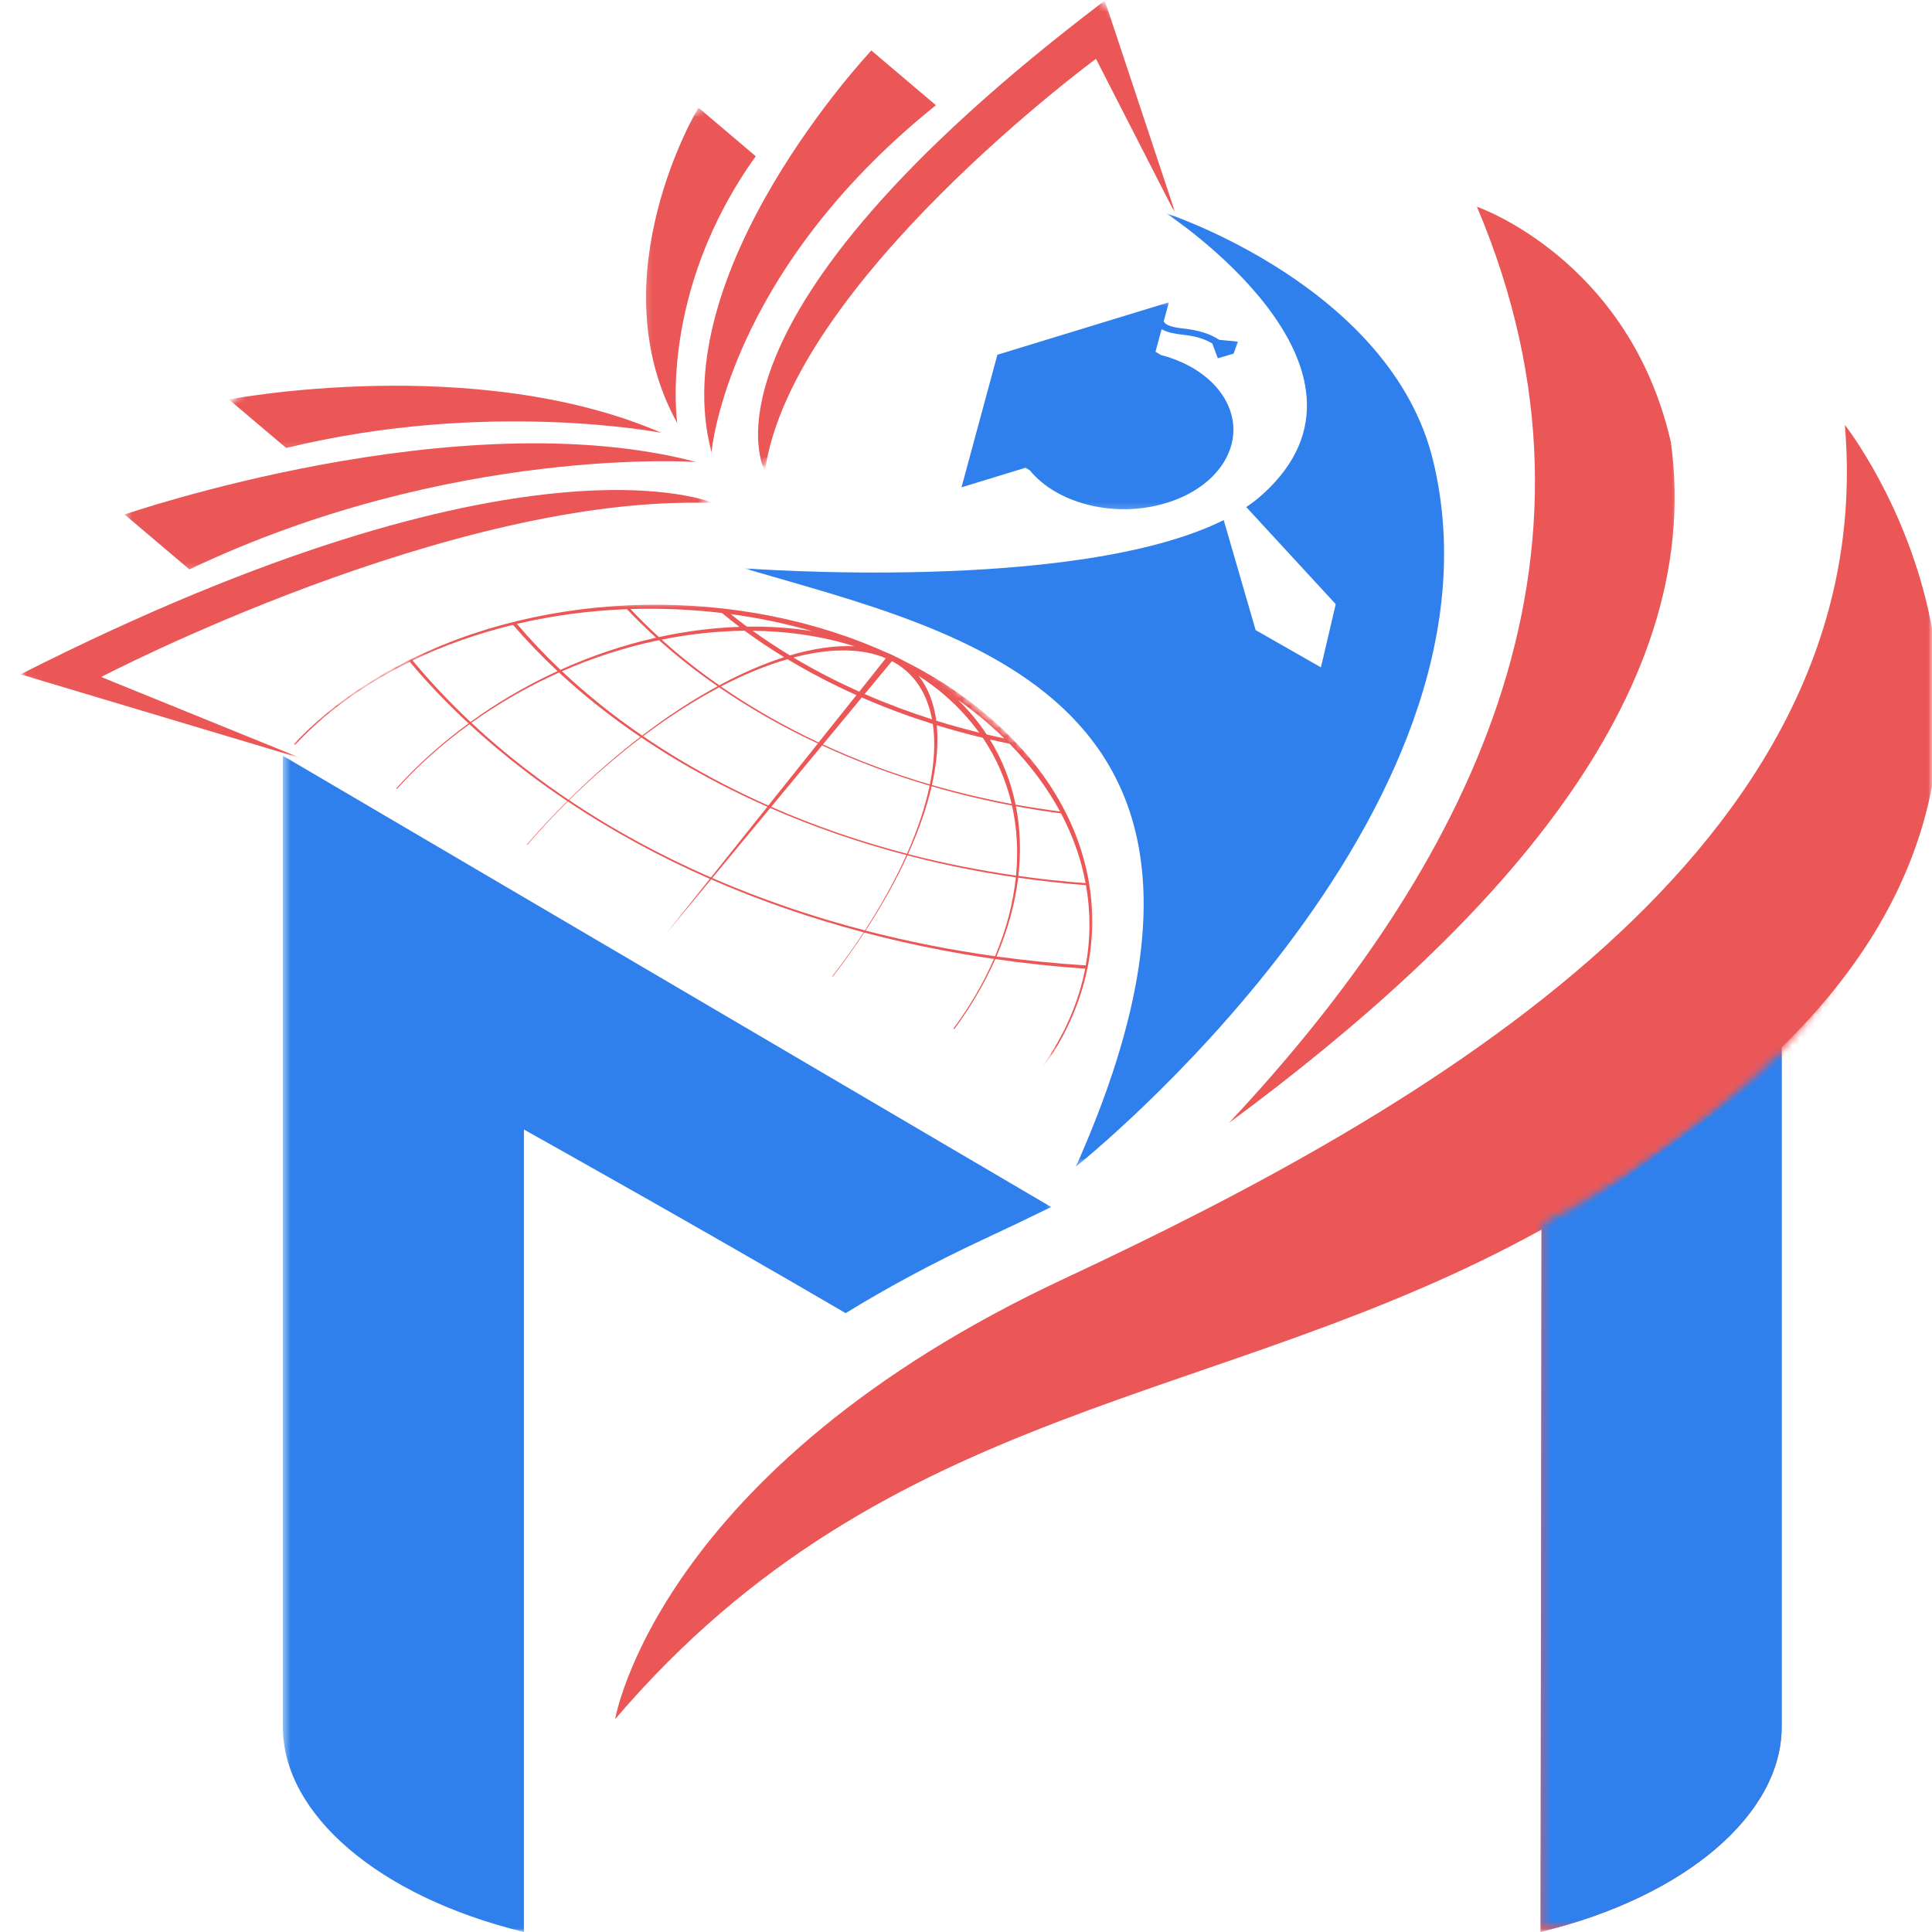
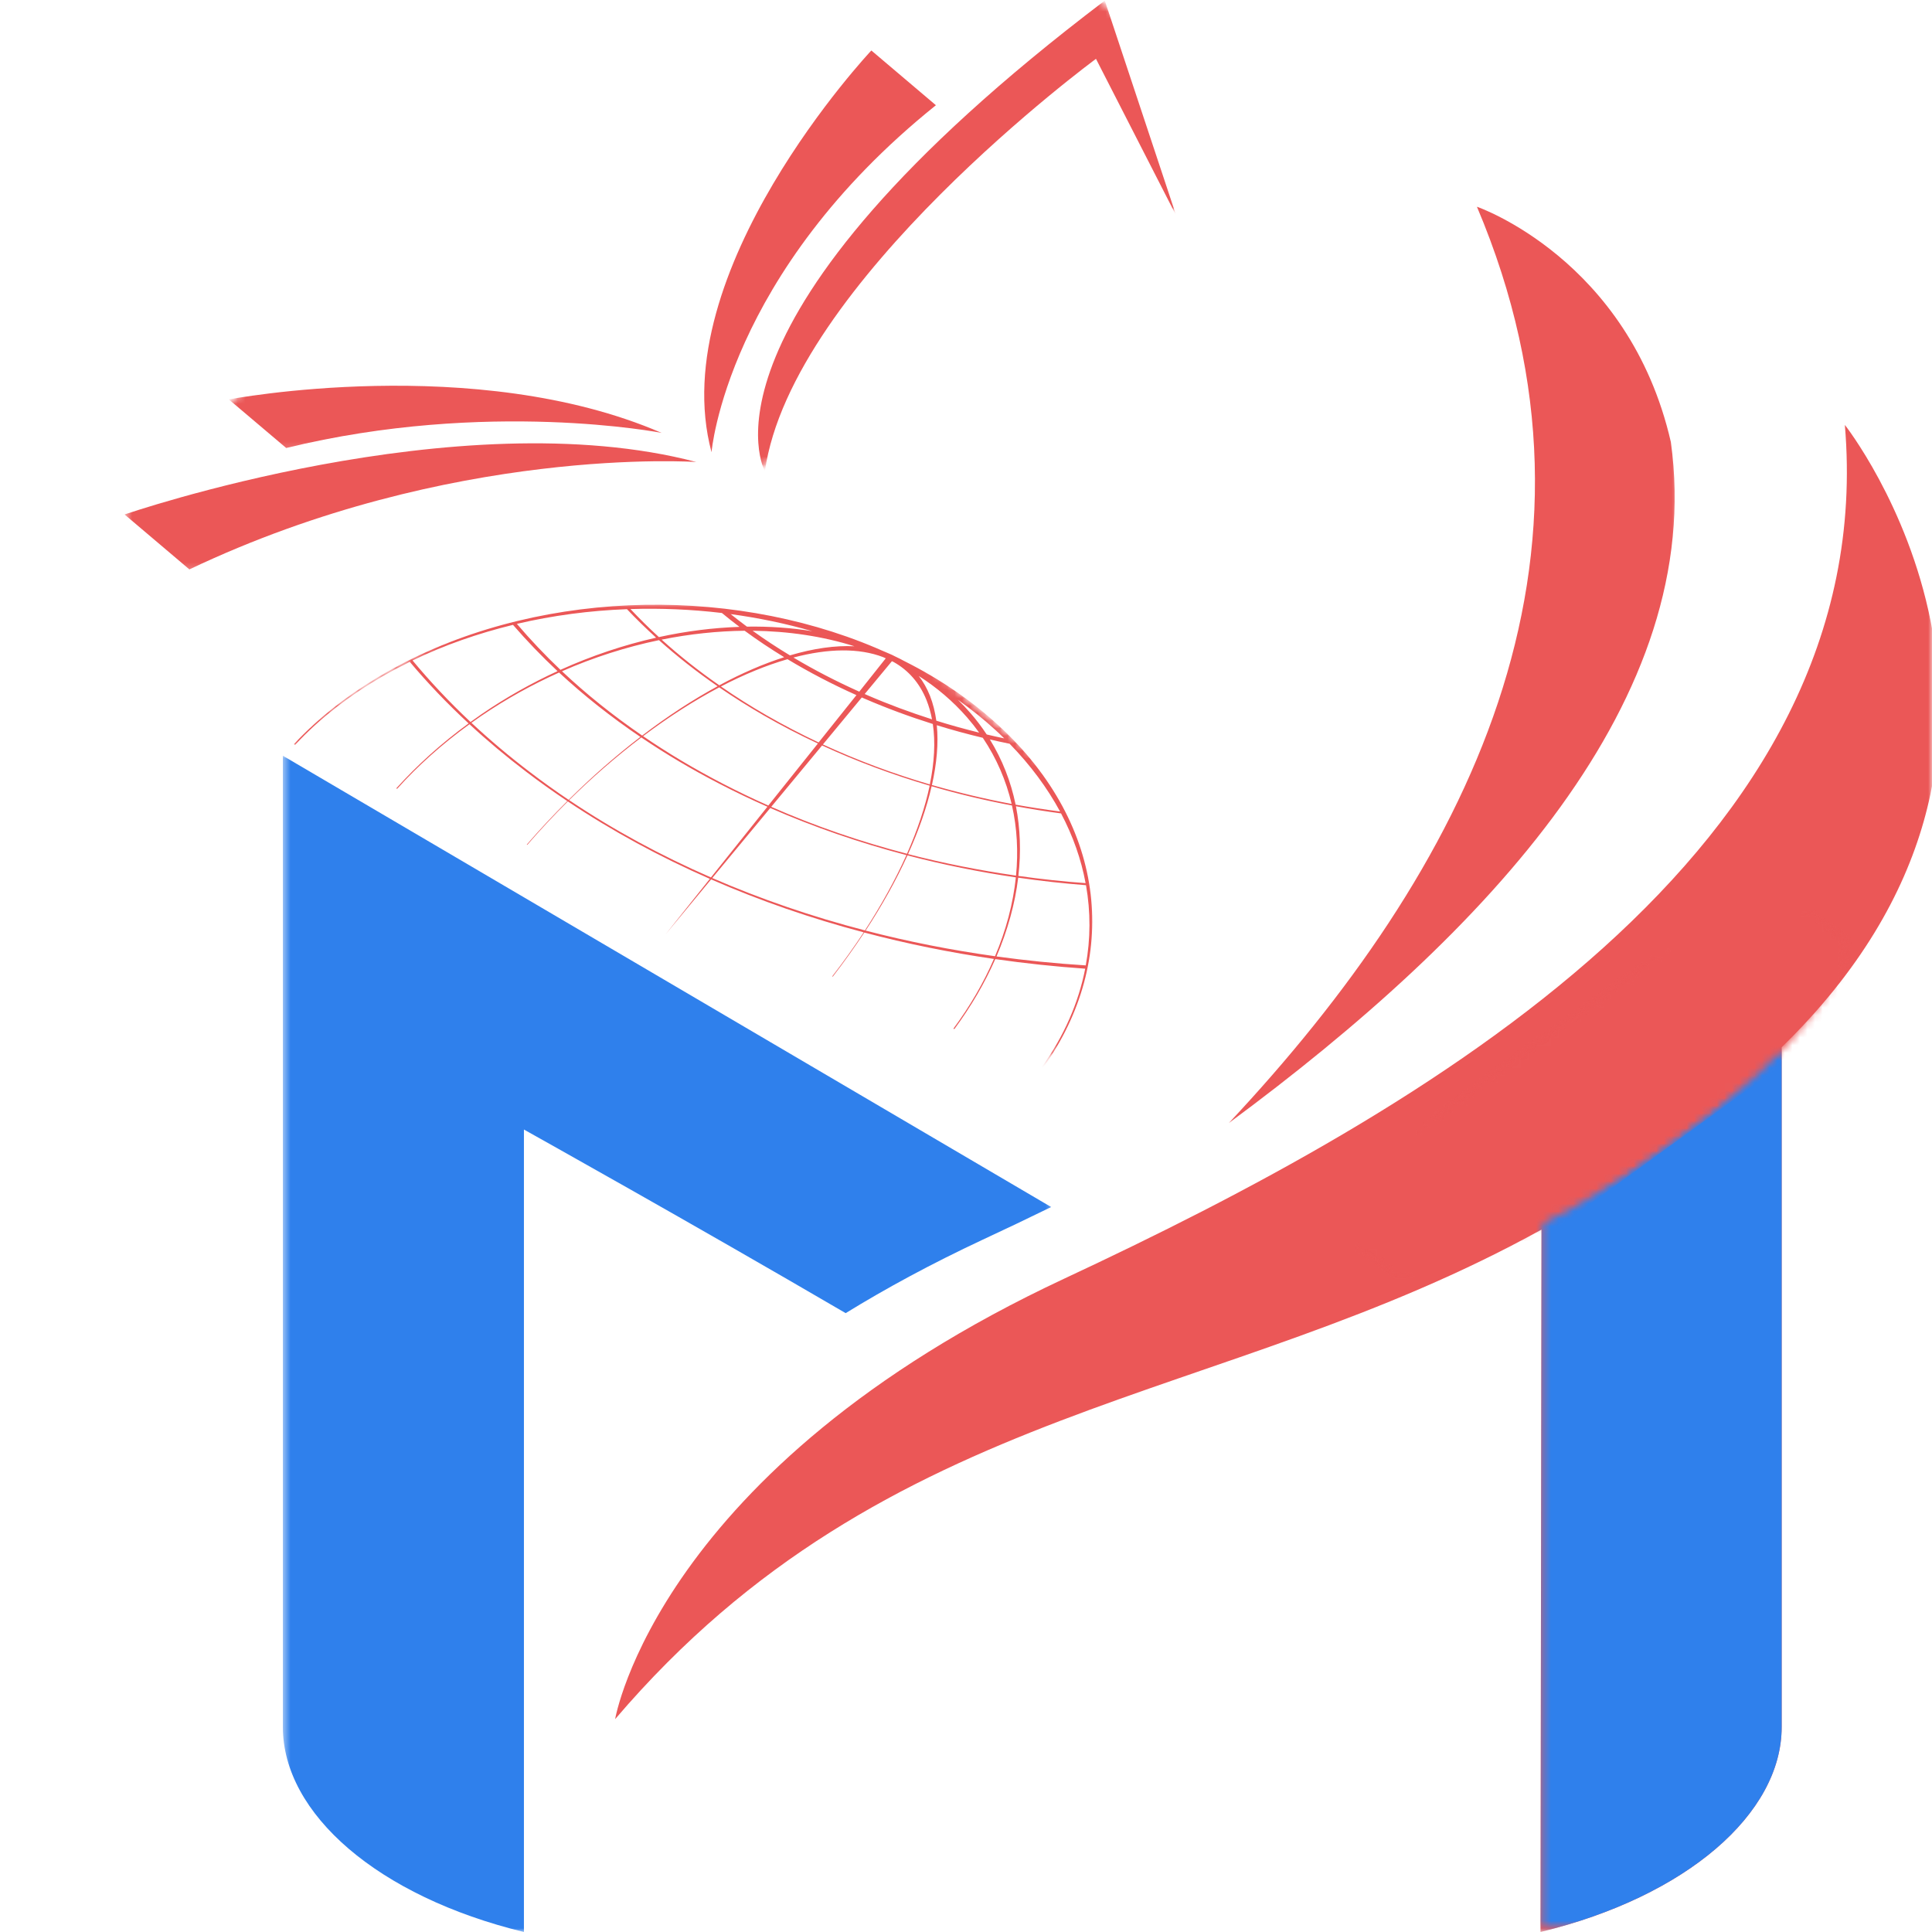
<svg xmlns="http://www.w3.org/2000/svg" width="256" height="256" viewBox="0 0 256 256" fill="none">
  <mask id="mask0_139_11433" style="mask-type:luminance" maskUnits="userSpaceOnUse" x="37" y="99" width="103" height="157">
    <path d="M37.481 99.717H139.715V256H37.481V99.717Z" fill="white" />
  </mask>
  <g mask="url(#mask0_139_11433)">
    <path d="M37.481 100.138V228.842C37.481 240.326 50.082 251.302 69.423 256V149.669C71.183 150.658 91.212 161.83 112.056 173.998C117.433 170.687 123.454 167.431 130.173 164.284C133.19 162.881 136.238 161.432 139.286 159.937L37.481 100.138Z" fill="#2F80EC" />
  </g>
  <mask id="mask1_139_11433" style="mask-type:luminance" maskUnits="userSpaceOnUse" x="80" y="55" width="176" height="201">
    <path d="M80.671 55.84H256V255.998H80.671V55.84Z" fill="white" />
  </mask>
  <g mask="url(#mask1_139_11433)">
    <path d="M244.451 56.299C249.259 112.545 188.766 147.119 141.025 169.423C87.111 194.601 81.508 227.796 81.508 227.796C117.798 185.261 161.579 186.546 204.255 162.926L204.126 255.997C223.478 251.3 236.079 240.323 236.079 228.84V138.768C277.595 98.359 244.451 56.299 244.451 56.299Z" fill="#EB5757" />
  </g>
  <mask id="mask2_139_11433" style="mask-type:luminance" maskUnits="userSpaceOnUse" x="162" y="26" width="61" height="124">
    <path d="M162.116 26.885H222.566V149.575H162.116V26.885Z" fill="white" />
  </mask>
  <g mask="url(#mask2_139_11433)">
    <path d="M221.396 58.569C215.836 34.317 195.7 27.392 195.7 27.392C215.536 74.219 194.294 115.22 162.824 148.812C197.225 123.4 226.097 92.574 221.396 58.569Z" fill="#EB5757" />
  </g>
  <mask id="mask3_139_11433" style="mask-type:luminance" maskUnits="userSpaceOnUse" x="126" y="39" width="39" height="29">
    <path d="M126.395 39.886H164.863V67.806H126.395V39.886Z" fill="white" />
  </mask>
  <g mask="url(#mask3_139_11433)">
    <mask id="mask4_139_11433" style="mask-type:luminance" maskUnits="userSpaceOnUse" x="84" y="21" width="150" height="135">
-       <path d="M84.267 46.789L179.257 21.657L233.997 130.637L139.007 155.776L84.267 46.789Z" fill="white" />
-     </mask>
+       </mask>
    <g mask="url(#mask4_139_11433)">
      <mask id="mask5_139_11433" style="mask-type:luminance" maskUnits="userSpaceOnUse" x="84" y="-3" width="242" height="159">
        <path d="M84.267 46.788L271.188 -2.673L325.927 106.307L139.007 155.776L84.267 46.788Z" fill="white" />
      </mask>
      <g mask="url(#mask5_139_11433)">
        <path d="M136.452 62.314C139.941 66.591 147.229 68.601 153.894 66.832C161.418 64.846 165.293 58.8 162.556 53.339C161.021 50.285 157.747 48.065 153.84 47.045L153.11 46.608L153.915 43.625C154.678 44.069 155.762 44.24 156.567 44.334C158.348 44.52 159.55 44.863 160.645 45.526L161.364 47.473L163.457 46.858L164.037 45.268L161.558 45.027C160.259 44.185 158.821 43.757 156.738 43.523C155.483 43.391 154.699 43.149 154.345 42.799C154.28 42.729 154.237 42.659 154.195 42.589L154.881 40.057L132.159 47.006L127.404 64.573L135.883 61.979L136.452 62.314Z" fill="#2F80EC" />
      </g>
    </g>
  </g>
  <mask id="mask6_139_11433" style="mask-type:luminance" maskUnits="userSpaceOnUse" x="96" y="27" width="97" height="129">
    <path d="M96.17 27.921H192.341V155.558H96.17V27.921Z" fill="white" />
  </mask>
  <g mask="url(#mask6_139_11433)">
    <mask id="mask7_139_11433" style="mask-type:luminance" maskUnits="userSpaceOnUse" x="84" y="21" width="150" height="135">
-       <path d="M84.267 46.79L179.257 21.658L233.997 130.638L139.007 155.777L84.267 46.79Z" fill="white" />
+       <path d="M84.267 46.79L179.257 21.658L233.997 130.638L84.267 46.79Z" fill="white" />
    </mask>
    <g mask="url(#mask7_139_11433)">
      <mask id="mask8_139_11433" style="mask-type:luminance" maskUnits="userSpaceOnUse" x="84" y="-3" width="242" height="159">
        <path d="M84.267 46.789L271.188 -2.672L325.927 106.308L139.007 155.777L84.267 46.789Z" fill="white" />
      </mask>
      <g mask="url(#mask8_139_11433)">
-         <path d="M154.506 28.256C154.506 28.256 185.879 48.752 167.289 65.517C166.634 66.109 165.915 66.662 165.132 67.184L176.992 80.054L175.028 88.429L166.377 83.49L162.148 68.914C142.538 78.675 98.574 75.302 98.574 75.302C127.608 83.848 170.284 92.378 142.559 154.585C142.559 154.585 201.153 107.998 189.915 61.116C184.366 37.978 154.506 28.256 154.506 28.256Z" fill="#2F80EC" />
-       </g>
+         </g>
    </g>
  </g>
  <mask id="mask9_139_11433" style="mask-type:luminance" maskUnits="userSpaceOnUse" x="38" y="79" width="108" height="63">
    <path d="M38.468 79.775H145.629V141.6H38.468V79.775Z" fill="white" />
  </mask>
  <g mask="url(#mask9_139_11433)">
    <mask id="mask10_139_11433" style="mask-type:luminance" maskUnits="userSpaceOnUse" x="36" y="62" width="130" height="98">
      <path d="M93.304 62.723L165.346 123.916L108.32 159.284L36.268 98.099L93.304 62.723Z" fill="white" />
    </mask>
    <g mask="url(#mask10_139_11433)">
      <mask id="mask11_139_11433" style="mask-type:luminance" maskUnits="userSpaceOnUse" x="36" y="62" width="130" height="98">
        <path d="M93.304 62.722L165.346 123.915L108.32 159.283L36.268 98.098L93.304 62.722Z" fill="white" />
      </mask>
      <g mask="url(#mask11_139_11433)">
        <path d="M116.027 85.836C96.106 77.407 70.281 78.155 51.079 89.147C46.26 91.905 42.203 95.107 38.94 98.612L39.112 98.69C42.321 95.231 46.335 92.076 51.112 89.373C52.153 88.781 53.215 88.228 54.299 87.698C56.65 90.495 59.248 93.221 62.092 95.855C58.464 98.503 55.265 101.401 52.507 104.463L52.625 104.517C55.373 101.464 58.571 98.589 62.21 95.964C64.539 98.122 67.04 100.217 69.702 102.243C71.473 103.598 73.308 104.899 75.176 106.153C73.287 108.031 71.494 109.955 69.798 111.918L69.863 111.949C71.559 109.994 73.351 108.062 75.24 106.192C81.122 110.127 87.433 113.547 94.056 116.452L88.217 123.775L94.227 116.522C100.7 119.358 107.472 121.695 114.449 123.542C113.161 125.489 111.776 127.445 110.274 129.377L110.349 129.408C111.841 127.468 113.236 125.513 114.524 123.565C120.138 125.053 125.88 126.214 131.697 127.063C130.345 130.202 128.542 133.311 126.331 136.302L126.459 136.357C128.681 133.35 130.495 130.233 131.88 127.086C135.83 127.655 139.801 128.076 143.794 128.356C142.914 132.867 140.992 137.268 138.073 141.366L138.245 141.436C148.366 127.25 146.821 109.48 132.309 96.119C128.66 92.762 124.442 89.91 119.826 87.597C119.451 87.386 119.053 87.192 118.656 87.005C118.367 86.849 118.066 86.709 117.744 86.576C117.723 86.568 117.701 86.561 117.669 86.545C117.454 86.452 117.24 86.358 117.014 86.265C116.971 86.241 116.928 86.226 116.885 86.21C116.596 86.085 116.316 85.953 116.027 85.836ZM117.003 87.067C117.132 87.122 117.25 87.176 117.368 87.231L113.859 91.648C110.778 90.269 107.869 88.757 105.132 87.129C109.78 85.898 113.848 85.859 117.003 87.067ZM118.184 87.612C118.259 87.644 118.324 87.683 118.399 87.714C120.341 88.796 121.833 90.464 122.756 92.738C123.078 93.541 123.325 94.406 123.497 95.317C120.599 94.39 117.733 93.331 114.943 92.123C114.825 92.069 114.696 92.014 114.578 91.959L118.184 87.612ZM113.215 85.634C110.671 85.509 107.794 85.914 104.671 86.841C102.954 85.805 101.301 84.714 99.723 83.577C104.478 83.632 109.039 84.317 113.215 85.634ZM121.737 89.568C124.141 91.102 126.288 92.933 128.145 95.06C128.713 95.714 129.25 96.392 129.744 97.078C127.833 96.603 125.934 96.081 124.066 95.496C123.905 94.32 123.626 93.221 123.229 92.201C122.832 91.212 122.338 90.331 121.737 89.568ZM107.644 83.639C104.853 83.187 101.945 82.985 98.972 83.032C98.231 82.486 97.522 81.933 96.814 81.372C100.506 81.871 104.134 82.626 107.644 83.639ZM126.921 92.715C128.628 93.938 130.27 95.239 131.794 96.634C132.234 97.031 132.663 97.436 133.071 97.841C132.288 97.677 131.515 97.506 130.742 97.319C130.109 96.361 129.411 95.434 128.638 94.538C128.091 93.907 127.511 93.299 126.921 92.715ZM95.655 81.224C96.406 81.847 97.19 82.463 97.984 83.063C94.485 83.18 90.9 83.632 87.304 84.418C85.984 83.211 84.728 81.964 83.537 80.702C87.594 80.57 91.651 80.749 95.655 81.224ZM133.78 98.55C136.56 101.401 138.781 104.416 140.466 107.532C138.491 107.275 136.527 106.971 134.574 106.621C133.951 103.583 132.824 100.677 131.161 97.981C132.03 98.184 132.899 98.371 133.78 98.55ZM98.682 83.577V83.585C100.335 84.8 102.084 85.969 103.909 87.083C101.193 87.947 98.295 89.194 95.311 90.806C92.553 88.89 90.009 86.872 87.669 84.753C91.394 84.005 95.086 83.616 98.671 83.577H98.682ZM130.227 97.763C132.052 100.482 133.318 103.427 134.048 106.527C130.474 105.857 126.953 105.016 123.486 104.019C124.13 101.152 124.366 98.48 124.13 96.096C126.137 96.719 128.177 97.272 130.227 97.763ZM104.349 87.347C107.193 89.061 110.241 90.658 113.483 92.107L108.47 98.379C106.131 97.28 103.834 96.081 101.59 94.795C99.465 93.572 97.447 92.294 95.526 90.962C98.606 89.357 101.569 88.15 104.349 87.347ZM123.604 95.933C123.959 98.316 123.808 101.02 123.207 103.941C118.334 102.515 113.59 100.747 109.039 98.644L114.191 92.419C114.32 92.466 114.438 92.52 114.556 92.575C117.508 93.852 120.535 94.966 123.604 95.933ZM83.075 80.718C84.288 82.003 85.587 83.265 86.939 84.496C82.7 85.447 78.439 86.872 74.263 88.757C72.192 86.787 70.271 84.753 68.489 82.665C73.244 81.551 78.149 80.905 83.075 80.718ZM140.595 107.782C142.184 110.789 143.268 113.889 143.847 117.021C140.864 116.803 137.89 116.483 134.939 116.063C135.304 112.908 135.196 109.807 134.617 106.831C136.592 107.197 138.588 107.517 140.595 107.782ZM87.315 84.823C89.698 86.958 92.285 88.999 95.086 90.931C91.844 92.692 88.485 94.873 85.093 97.467C81.208 94.803 77.655 91.952 74.467 88.945C78.686 87.09 83.011 85.719 87.315 84.823ZM134.091 106.73C134.767 109.721 134.939 112.845 134.628 116.024C129.798 115.331 125.021 114.388 120.32 113.173C121.737 110.041 122.799 107.018 123.443 104.182C126.942 105.203 130.495 106.052 134.091 106.73ZM95.301 91.079C97.179 92.365 99.143 93.603 101.204 94.795C103.533 96.135 105.927 97.374 108.374 98.519L101.805 106.738C99.766 105.834 97.759 104.868 95.773 103.84C92.016 101.892 88.485 99.789 85.211 97.545C88.646 94.959 92.038 92.801 95.301 91.079ZM123.186 104.105C122.585 106.948 121.565 109.986 120.18 113.126C114.009 111.521 107.977 109.457 102.191 106.909L108.932 98.776C113.515 100.887 118.281 102.663 123.186 104.105ZM67.974 82.798C69.798 84.901 71.763 86.95 73.877 88.929C70.432 90.51 67.051 92.411 63.809 94.632C63.315 94.974 62.832 95.317 62.349 95.668C59.548 93.034 56.983 90.308 54.664 87.511C58.872 85.486 63.358 83.92 67.974 82.798ZM143.901 117.294C144.524 120.838 144.513 124.406 143.869 127.92C139.908 127.67 135.958 127.273 132.041 126.736C133.522 123.261 134.499 119.748 134.917 116.297C137.901 116.725 140.896 117.06 143.901 117.294ZM74.081 89.116C77.322 92.123 80.918 94.982 84.857 97.646C83.247 98.877 81.637 100.202 80.016 101.619C78.406 103.03 76.85 104.494 75.347 105.982C73.587 104.798 71.881 103.575 70.206 102.297C67.448 100.202 64.872 98.02 62.468 95.777C62.907 95.465 63.348 95.146 63.798 94.842C67.104 92.598 70.56 90.69 74.081 89.116ZM134.606 116.258C134.241 119.716 133.318 123.23 131.848 126.704C126.041 125.894 120.299 124.765 114.696 123.308C116.896 119.942 118.764 116.593 120.245 113.344C124.968 114.575 129.755 115.549 134.606 116.258ZM84.975 97.716C88.195 99.898 91.641 101.947 95.322 103.847C97.404 104.93 99.53 105.943 101.687 106.894L94.206 116.265C87.583 113.375 81.272 109.963 75.412 106.021C76.872 104.58 78.385 103.17 79.952 101.806C81.626 100.35 83.301 98.986 84.975 97.716ZM120.105 113.305C118.646 116.554 116.799 119.911 114.61 123.284C107.633 121.469 100.85 119.156 94.378 116.343L102.063 107.065C107.869 109.605 113.912 111.677 120.105 113.305Z" fill="#EB5757" />
      </g>
    </g>
  </g>
  <mask id="mask12_139_11433" style="mask-type:luminance" maskUnits="userSpaceOnUse" x="204" y="139" width="52" height="117">
    <path d="M204.351 139.314H256V255.313H204.351V139.314Z" fill="white" />
  </mask>
  <g mask="url(#mask12_139_11433)">
    <path d="M244.451 56.299C249.259 112.545 188.766 147.119 141.025 169.423C87.111 194.601 81.508 227.796 81.508 227.796C117.798 185.261 161.579 186.546 204.255 162.926L204.126 255.997C223.478 251.3 236.079 240.323 236.079 228.84V138.768C277.595 98.359 244.451 56.299 244.451 56.299Z" fill="#2F80EC" />
  </g>
  <mask id="mask13_139_11433" style="mask-type:luminance" maskUnits="userSpaceOnUse" x="204" y="139" width="19" height="11">
    <path d="M204.351 139.314H222.566V149.574H204.351V139.314Z" fill="white" />
  </mask>
  <g mask="url(#mask13_139_11433)">
    <path d="M221.396 58.567C215.836 34.315 195.7 27.39 195.7 27.39C215.535 74.218 194.294 115.218 162.824 148.81C197.224 123.398 226.097 92.572 221.396 58.567Z" fill="black" />
  </g>
  <mask id="mask14_139_11433" style="mask-type:luminance" maskUnits="userSpaceOnUse" x="178" y="119" width="67" height="51">
    <path d="M178.602 119.66H244.547V169.519H178.602V119.66Z" fill="white" />
  </mask>
  <g mask="url(#mask14_139_11433)">
    <mask id="mask15_139_11433" style="mask-type:luminance" maskUnits="userSpaceOnUse" x="172" y="115" width="81" height="59">
      <path d="M233.621 115.648L252.383 129.266L190.795 173.967L172.033 160.35L233.621 115.648Z" fill="white" />
    </mask>
    <g mask="url(#mask15_139_11433)">
      <mask id="mask16_139_11433" style="mask-type:luminance" maskUnits="userSpaceOnUse" x="180" y="121" width="65" height="48">
        <path d="M243.002 122.458C237.818 118.695 219.84 125.644 202.849 137.984C185.847 150.316 176.273 163.365 181.457 167.128C186.641 170.891 204.62 163.942 221.611 151.602C238.612 139.269 248.186 126.221 243.002 122.458Z" fill="white" />
      </mask>
      <g mask="url(#mask16_139_11433)">
        <path d="M233.621 115.648L252.383 129.266L190.87 173.92L172.098 160.295L233.621 115.648Z" fill="#EB5757" />
      </g>
    </g>
  </g>
  <mask id="mask17_139_11433" style="mask-type:luminance" maskUnits="userSpaceOnUse" x="0" y="63" width="97" height="39">
-     <path d="M0 63.819H96.17V101.712H0V63.819Z" fill="white" />
-   </mask>
+     </mask>
  <g mask="url(#mask17_139_11433)">
    <mask id="mask18_139_11433" style="mask-type:luminance" maskUnits="userSpaceOnUse" x="-11" y="-11" width="181" height="120">
      <path d="M-10.594 78.347L133.115 -10.946L169.168 19.631L25.47 108.924L-10.594 78.347Z" fill="white" />
    </mask>
    <g mask="url(#mask18_139_11433)">
      <mask id="mask19_139_11433" style="mask-type:luminance" maskUnits="userSpaceOnUse" x="-11" y="-11" width="181" height="120">
        <path d="M-10.594 78.346L133.115 -10.947L169.168 19.63L25.47 108.923L-10.594 78.346Z" fill="white" />
      </mask>
      <g mask="url(#mask19_139_11433)">
-         <path d="M2.716 89.353L40.057 100.533L13.406 89.704C13.406 89.704 60.064 65.312 94.561 66.668C94.561 66.668 69.412 55.59 2.716 89.353Z" fill="#EB5757" />
-       </g>
+         </g>
    </g>
  </g>
  <mask id="mask20_139_11433" style="mask-type:luminance" maskUnits="userSpaceOnUse" x="16" y="57" width="78" height="19">
    <path d="M16.486 57.834H93.423V75.783H16.486V57.834Z" fill="white" />
  </mask>
  <g mask="url(#mask20_139_11433)">
    <mask id="mask21_139_11433" style="mask-type:luminance" maskUnits="userSpaceOnUse" x="-11" y="-11" width="181" height="120">
      <path d="M-10.594 78.347L133.115 -10.946L169.168 19.631L25.47 108.924L-10.594 78.347Z" fill="white" />
    </mask>
    <g mask="url(#mask21_139_11433)">
      <mask id="mask22_139_11433" style="mask-type:luminance" maskUnits="userSpaceOnUse" x="-11" y="-11" width="181" height="120">
        <path d="M-10.594 78.348L133.115 -10.945L169.168 19.632L25.47 108.925L-10.594 78.348Z" fill="white" />
      </mask>
      <g mask="url(#mask22_139_11433)">
        <path d="M16.508 68.173L25.095 75.45C59.752 58.957 92.264 61.217 92.264 61.217C60.665 52.912 16.508 68.173 16.508 68.173Z" fill="#EB5757" />
      </g>
    </g>
  </g>
  <mask id="mask23_139_11433" style="mask-type:luminance" maskUnits="userSpaceOnUse" x="30" y="49" width="58" height="11">
    <path d="M30.225 49.857H87.927V59.829H30.225V49.857Z" fill="white" />
  </mask>
  <g mask="url(#mask23_139_11433)">
    <mask id="mask24_139_11433" style="mask-type:luminance" maskUnits="userSpaceOnUse" x="-11" y="-11" width="181" height="120">
      <path d="M-10.594 78.347L133.114 -10.946L169.168 19.631L25.47 108.924L-10.594 78.347Z" fill="white" />
    </mask>
    <g mask="url(#mask24_139_11433)">
      <mask id="mask25_139_11433" style="mask-type:luminance" maskUnits="userSpaceOnUse" x="-11" y="-11" width="181" height="120">
        <path d="M-10.594 78.348L133.114 -10.945L169.168 19.632L25.47 108.925L-10.594 78.348Z" fill="white" />
      </mask>
      <g mask="url(#mask25_139_11433)">
        <path d="M30.322 52.927L37.921 59.361C64.625 52.849 87.67 57.359 87.67 57.359C62.94 46.679 30.322 52.927 30.322 52.927Z" fill="#EB5757" />
      </g>
    </g>
  </g>
  <mask id="mask26_139_11433" style="mask-type:luminance" maskUnits="userSpaceOnUse" x="98" y="0" width="59" height="64">
    <path d="M98.918 0H156.62V63.819H98.918V0Z" fill="white" />
  </mask>
  <g mask="url(#mask26_139_11433)">
    <mask id="mask27_139_11433" style="mask-type:luminance" maskUnits="userSpaceOnUse" x="-11" y="-11" width="181" height="120">
      <path d="M-10.594 78.347L133.115 -10.946L169.168 19.631L25.47 108.924L-10.594 78.347Z" fill="white" />
    </mask>
    <g mask="url(#mask27_139_11433)">
      <mask id="mask28_139_11433" style="mask-type:luminance" maskUnits="userSpaceOnUse" x="-11" y="-11" width="181" height="120">
        <path d="M-10.594 78.346L133.115 -10.947L169.168 19.63L25.47 108.923L-10.594 78.346Z" fill="white" />
      </mask>
      <g mask="url(#mask28_139_11433)">
        <path d="M146.392 0.076C90.149 42.705 101.355 62.446 101.355 62.446C104.832 37.501 145.222 7.796 145.222 7.796L155.858 28.581L146.392 0.076Z" fill="#EB5757" />
      </g>
    </g>
  </g>
  <mask id="mask29_139_11433" style="mask-type:luminance" maskUnits="userSpaceOnUse" x="90" y="5" width="37" height="57">
    <path d="M90.675 5.982H126.395V61.824H90.675V5.982Z" fill="white" />
  </mask>
  <g mask="url(#mask29_139_11433)">
    <mask id="mask30_139_11433" style="mask-type:luminance" maskUnits="userSpaceOnUse" x="-11" y="-11" width="181" height="120">
      <path d="M-10.594 78.347L133.115 -10.946L169.168 19.631L25.47 108.924L-10.594 78.347Z" fill="white" />
    </mask>
    <g mask="url(#mask30_139_11433)">
      <mask id="mask31_139_11433" style="mask-type:luminance" maskUnits="userSpaceOnUse" x="-11" y="-11" width="181" height="120">
        <path d="M-10.594 78.346L133.115 -10.947L169.168 19.63L25.47 108.923L-10.594 78.346Z" fill="white" />
      </mask>
      <g mask="url(#mask31_139_11433)">
        <path d="M115.458 6.69C115.458 6.69 87.863 35.982 94.281 59.922C94.281 59.922 96.224 36.255 124.013 13.943L115.458 6.69Z" fill="#EB5757" />
      </g>
    </g>
  </g>
  <mask id="mask32_139_11433" style="mask-type:luminance" maskUnits="userSpaceOnUse" x="85" y="13" width="17" height="45">
    <path d="M85.179 13.96H101.666V57.835H85.179V13.96Z" fill="white" />
  </mask>
  <g mask="url(#mask32_139_11433)">
    <mask id="mask33_139_11433" style="mask-type:luminance" maskUnits="userSpaceOnUse" x="-11" y="-11" width="181" height="120">
      <path d="M-10.594 78.347L133.114 -10.946L169.168 19.631L25.47 108.924L-10.594 78.347Z" fill="white" />
    </mask>
    <g mask="url(#mask33_139_11433)">
      <mask id="mask34_139_11433" style="mask-type:luminance" maskUnits="userSpaceOnUse" x="-11" y="-11" width="181" height="120">
-         <path d="M-10.594 78.346L133.114 -10.947L169.168 19.63L25.47 108.923L-10.594 78.346Z" fill="white" />
-       </mask>
+         </mask>
      <g mask="url(#mask34_139_11433)">
        <path d="M100.142 20.704L92.543 14.262C92.543 14.262 79.019 36.69 89.741 56.073C89.741 56.073 87.144 38.848 100.142 20.704Z" fill="#EB5757" />
      </g>
    </g>
  </g>
</svg>